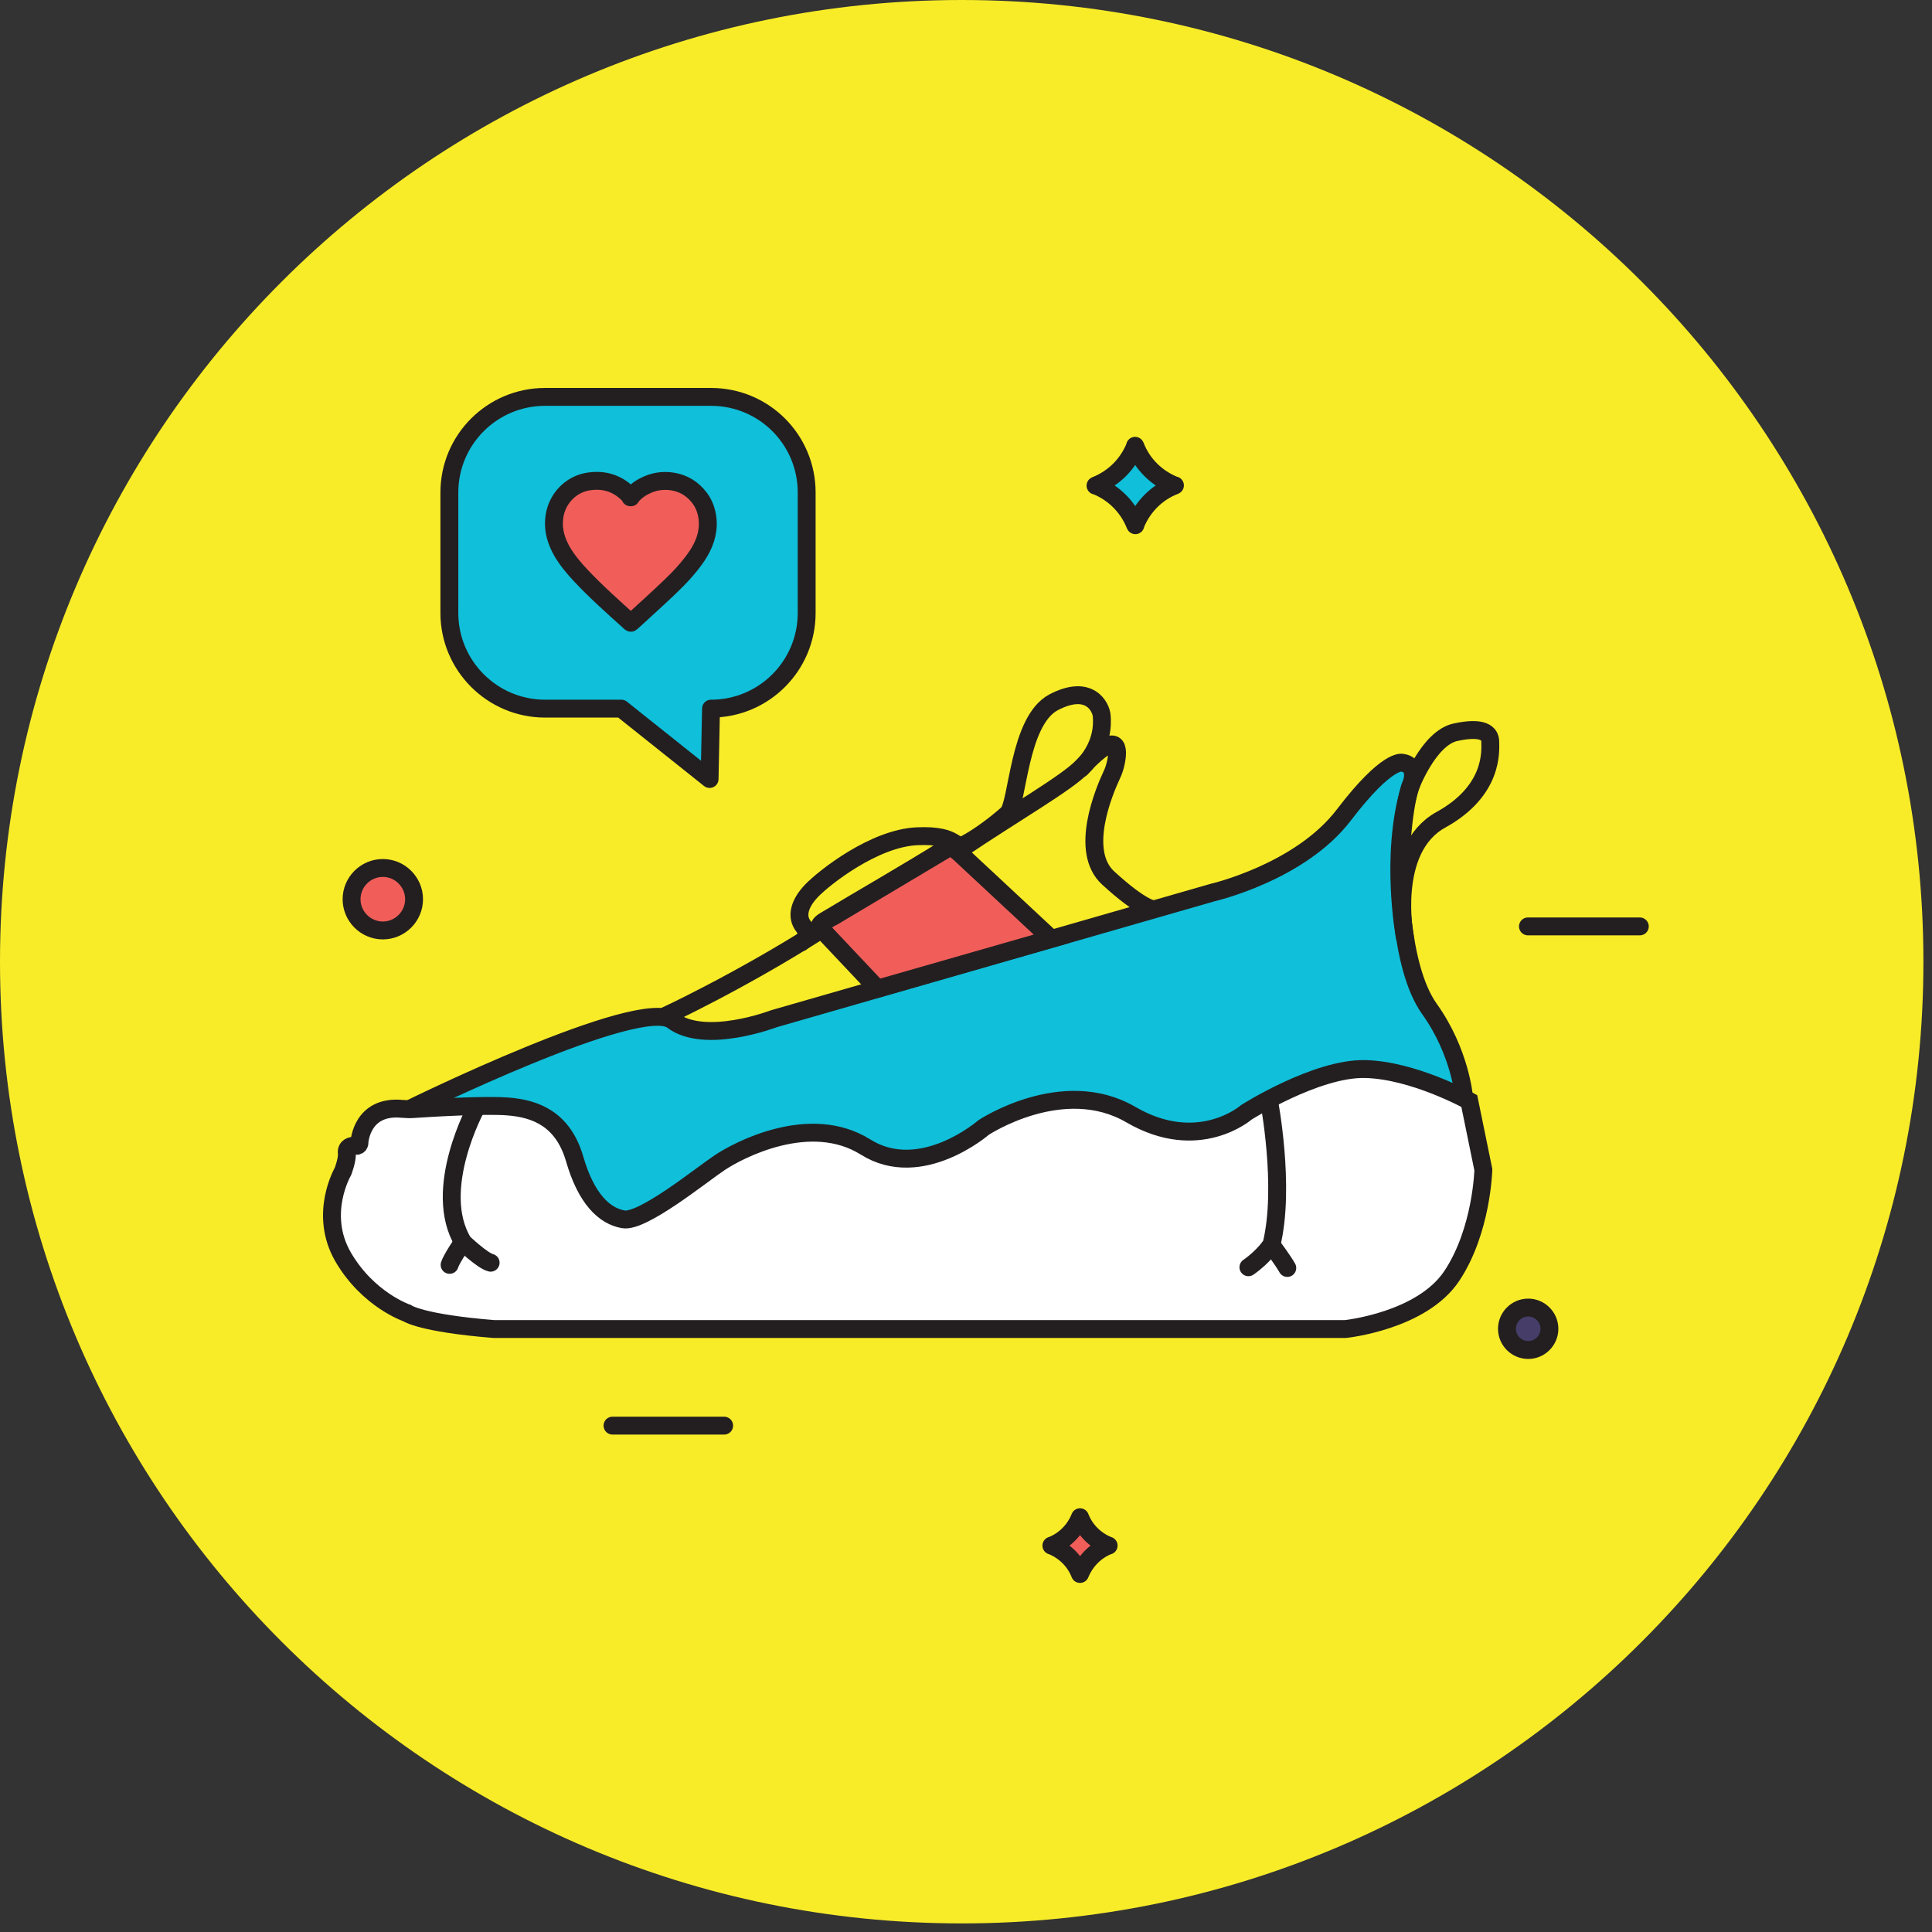
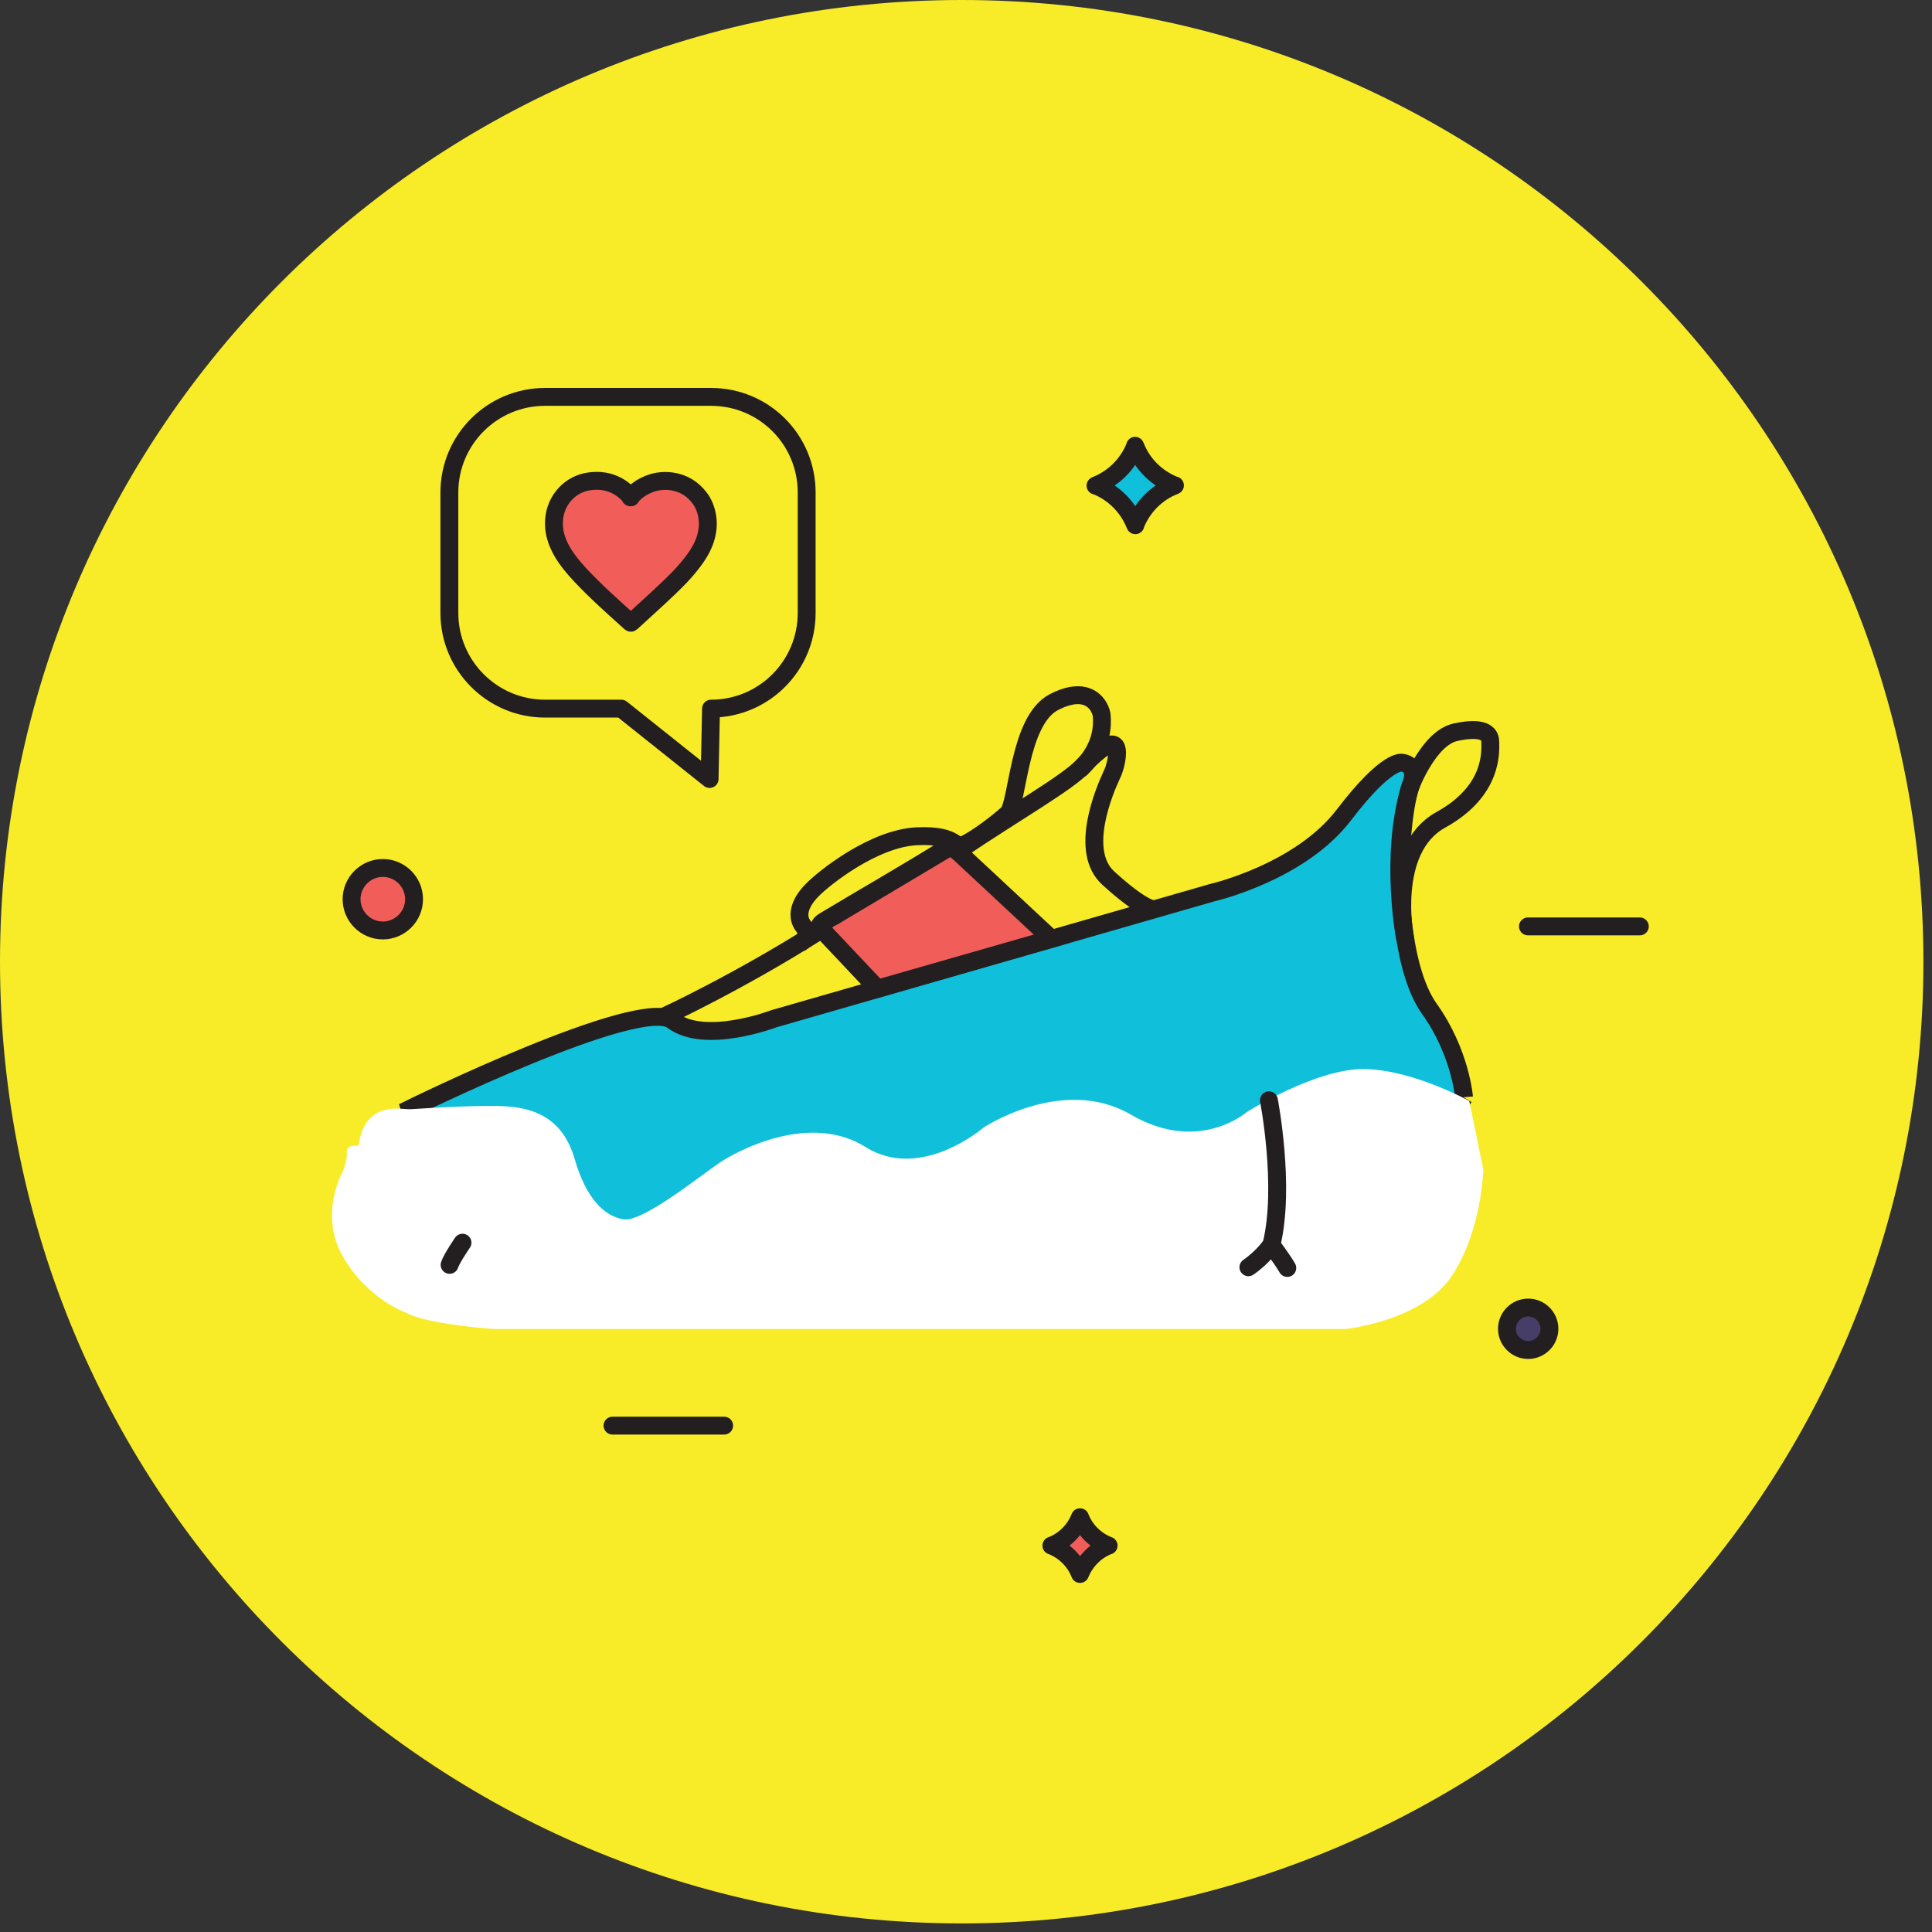
<svg xmlns="http://www.w3.org/2000/svg" width="81" height="81" viewBox="0 0 81 81" fill="none">
  <rect x="0" y="0" width="81" height="81" fill="#333333" stroke="none" />
  <path d="M40.32 80.64C62.588 80.64 80.64 62.588 80.64 40.32C80.64 18.052 62.588 0 40.32 0C18.052 0 0 18.052 0 40.32C0 62.588 18.052 80.64 40.32 80.64Z" fill="#F8EC28" />
-   <path d="M29.81 29.71C32.03 29.71 33.82 27.91 33.82 25.7V20.65C33.82 18.43 32.03 16.64 29.81 16.64H22.85C20.64 16.64 18.84 18.43 18.84 20.65V25.7C18.84 27.91 20.64 29.71 22.85 29.71H26.05L29.75 32.66L29.81 29.71Z" fill="#10BFDA" />
  <path d="M29.81 29.71C32.03 29.71 33.82 27.91 33.82 25.7V20.65C33.82 18.43 32.03 16.64 29.81 16.64H22.85C20.64 16.64 18.84 18.43 18.84 20.65V25.7C18.84 27.91 20.64 29.71 22.85 29.71H26.05L29.75 32.66L29.81 29.71Z" stroke="#231F20" stroke-width="0.75" stroke-linecap="round" stroke-linejoin="round" />
-   <path d="M48.35 38.12C48.35 38.12 47.89 38.12 46.46 36.81C45.23 35.68 46.29 33.18 46.61 32.49C46.69 32.33 46.74 32.16 46.78 31.99C46.9 31.43 46.95 30.49 45.39 32.13C44.73 32.83 42.59 34.04 40.19 35.66C39.87 35.88 39.91 35.41 39.72 35.53C38.04 36.58 36.3 37.57 34.57 38.61C34.19 38.84 34.47 38.95 34.28 39.07C30.88 41.22 27.8 42.64 27.8 42.64L29.96 46.38L48.34 42.41V38.12H48.35Z" fill="#F8EC28" />
  <path d="M48.35 38.12C48.35 38.12 47.89 38.12 46.46 36.81C45.23 35.68 46.29 33.18 46.61 32.49C46.69 32.33 46.74 32.16 46.78 31.99C46.9 31.43 46.95 30.49 45.39 32.13C44.73 32.83 42.59 34.04 40.19 35.66C39.87 35.88 39.91 35.41 39.72 35.53C38.04 36.58 36.3 37.57 34.57 38.61C34.19 38.84 34.47 38.95 34.28 39.07C30.88 41.22 27.8 42.64 27.8 42.64L29.96 46.38L48.34 42.41V38.12H48.35Z" stroke="#231F20" stroke-width="0.75" stroke-miterlimit="10" />
  <path d="M61.37 46.01L58.66 50.55L46.2 52.21L32.51 51.82L18.71 51.56L17.18 46.49C17.18 46.49 26.83 41.74 28.19 42.78C29.55 43.82 32.45 42.71 32.45 42.71L50.84 37.42C50.84 37.42 54.5 36.58 56.34 34.17C58.18 31.76 58.79 31.98 58.79 31.98C58.79 31.98 59.5 32.02 59.14 32.96C58.79 33.91 58.69 36.45 58.69 36.45C58.69 36.45 58.63 40.48 59.93 42.3C61.23 44.12 61.38 46 61.38 46" fill="#10BFDA" />
  <path d="M61.37 46.01L58.66 50.55L46.2 52.21L32.51 51.82L18.71 51.56L17.18 46.49C17.18 46.49 26.83 41.74 28.19 42.78C29.55 43.82 32.45 42.71 32.45 42.71L50.84 37.42C50.84 37.42 54.5 36.58 56.34 34.17C58.18 31.76 58.79 31.98 58.79 31.98C58.79 31.98 59.5 32.02 59.14 32.96C58.79 33.91 58.69 36.45 58.69 36.45C58.69 36.45 58.63 40.48 59.93 42.3C61.23 44.12 61.38 46 61.38 46" stroke="#231F20" stroke-width="0.75" stroke-miterlimit="10" />
  <path d="M16.89 46.49C17.03 46.5 17.17 46.51 17.3 46.5C18.03 46.45 20.34 46.31 21.3 46.39C22.45 46.48 23.6 46.91 24.09 48.58C24.57 50.25 25.33 50.98 26.13 51.12C26.93 51.27 29.4 49.26 30.18 48.74C30.96 48.22 33.96 46.63 36.29 48.09C38.62 49.55 41.24 47.27 41.24 47.27C41.24 47.27 44.56 45.07 47.41 46.73C50.26 48.39 52.26 46.63 52.26 46.63C52.26 46.63 55.18 44.78 57.22 44.82C59.26 44.86 61.6 46.16 61.6 46.16L62.19 49.04C62.19 49.04 62.13 51.59 60.87 53.49C59.61 55.39 56.41 55.72 56.41 55.72H20.7C17.62 55.47 17.06 55.05 17.06 55.05C17.06 55.05 15.43 54.5 14.38 52.69C13.34 50.88 14.38 49.11 14.38 49.11C14.38 49.11 14.57 48.61 14.54 48.35C14.51 48.09 14.72 48.02 14.9 48.04C15.09 48.06 15.07 47.89 15.07 47.89C15.07 47.89 15.15 46.32 16.87 46.49" fill="white" />
-   <path d="M16.89 46.49C17.03 46.5 17.17 46.51 17.3 46.5C18.03 46.45 20.34 46.31 21.3 46.39C22.45 46.48 23.6 46.91 24.09 48.58C24.57 50.25 25.33 50.98 26.13 51.12C26.93 51.27 29.4 49.26 30.18 48.74C30.96 48.22 33.96 46.63 36.29 48.09C38.62 49.55 41.24 47.27 41.24 47.27C41.24 47.27 44.56 45.07 47.41 46.73C50.26 48.39 52.26 46.63 52.26 46.63C52.26 46.63 55.18 44.78 57.22 44.82C59.26 44.86 61.6 46.16 61.6 46.16L62.19 49.04C62.19 49.04 62.13 51.59 60.87 53.49C59.61 55.39 56.41 55.72 56.41 55.72H20.7C17.62 55.47 17.06 55.05 17.06 55.05C17.06 55.05 15.43 54.5 14.38 52.69C13.34 50.88 14.38 49.11 14.38 49.11C14.38 49.11 14.57 48.61 14.54 48.35C14.51 48.09 14.72 48.02 14.9 48.04C15.09 48.06 15.07 47.89 15.07 47.89C15.07 47.89 15.15 46.32 16.87 46.49H16.89Z" stroke="#231F20" stroke-width="0.75" stroke-miterlimit="10" />
  <path d="M53.2 46.13C53.2 46.13 53.9 49.75 53.31 52.17C53.31 52.17 53 52.67 52.34 53.13" stroke="#231F20" stroke-width="0.75" stroke-linecap="round" stroke-linejoin="round" />
  <path d="M53.32 52.21C53.32 52.21 53.79 52.84 53.97 53.16" stroke="#231F20" stroke-width="0.75" stroke-linecap="round" stroke-linejoin="round" />
-   <path d="M19.99 46.39C19.99 46.39 18.07 49.87 19.42 52.09C19.42 52.09 20.23 52.86 20.57 52.94" stroke="#231F20" stroke-width="0.75" stroke-linecap="round" stroke-linejoin="round" />
  <path d="M19.39 52.1C19.39 52.1 18.93 52.77 18.85 53.03" stroke="#231F20" stroke-width="0.75" stroke-linecap="round" stroke-linejoin="round" />
  <path d="M40.13 35.69L40.01 35.59C39.89 35.4 39.69 35.59 39.69 35.59L34.93 38.43C34.39 38.67 34.47 38.99 34.47 38.99L36.79 41.45L44.08 39.36L40.13 35.68V35.69Z" fill="#F15E5A" />
  <path d="M40.13 35.69L40.01 35.59C39.89 35.4 39.69 35.59 39.69 35.59L34.93 38.43C34.39 38.67 34.47 38.99 34.47 38.99L36.79 41.45L44.08 39.36L40.13 35.68V35.69Z" stroke="#231F20" stroke-width="0.75" stroke-miterlimit="10" />
  <path d="M59.1 33.05C59.1 33.05 59.87 30.95 61.02 30.7C62.17 30.45 62.48 30.74 62.48 31.1C62.48 31.46 62.64 33.14 60.41 34.37C58.18 35.6 58.9 39.3 58.9 39.3C58.9 39.3 58.26 35.9 59.1 33.06V33.05Z" stroke="#231F20" stroke-width="0.75" stroke-linecap="round" stroke-linejoin="round" />
  <path d="M33.59 39.51C33.59 39.51 34.01 39.24 33.69 38.84C33.37 38.44 33.5 37.89 34.03 37.34C34.56 36.79 36.65 35.14 38.45 35.06C40.25 34.98 39.93 35.67 40.51 35.37C41.07 35.07 41.81 34.51 42.25 34.11C42.68 33.71 42.69 30.22 44.18 29.44C45.68 28.66 46.16 29.64 46.19 30.01C46.22 30.38 46.24 31.3 45.33 32.21" stroke="#231F20" stroke-width="0.75" stroke-linecap="round" stroke-linejoin="round" />
  <path d="M26.43 20.85C26.61 20.64 26.81 20.48 27.04 20.37C27.39 20.19 27.76 20.13 28.15 20.18C28.65 20.25 29.04 20.49 29.34 20.89C29.54 21.16 29.64 21.47 29.67 21.81C29.71 22.37 29.52 22.86 29.22 23.31C28.89 23.8 28.48 24.23 28.06 24.63C27.55 25.12 27.02 25.59 26.5 26.07C26.49 26.08 26.47 26.1 26.45 26.11C26.44 26.11 26.43 26.1 26.42 26.09C25.72 25.46 25.01 24.83 24.36 24.14C24.06 23.82 23.78 23.49 23.56 23.11C23.33 22.7 23.19 22.27 23.23 21.79C23.29 20.95 23.92 20.28 24.72 20.18C25.38 20.09 25.94 20.29 26.4 20.78C26.42 20.8 26.43 20.82 26.45 20.85" fill="#F15E5A" />
  <path d="M26.43 20.85C26.61 20.64 26.81 20.48 27.04 20.37C27.39 20.19 27.76 20.13 28.15 20.18C28.65 20.25 29.04 20.49 29.34 20.89C29.54 21.16 29.64 21.47 29.67 21.81C29.71 22.37 29.52 22.86 29.22 23.31C28.89 23.8 28.48 24.23 28.06 24.63C27.55 25.12 27.02 25.59 26.5 26.07C26.49 26.08 26.47 26.1 26.45 26.11C26.44 26.11 26.43 26.1 26.42 26.09C25.72 25.46 25.01 24.83 24.36 24.14C24.06 23.82 23.78 23.49 23.56 23.11C23.33 22.7 23.19 22.27 23.23 21.79C23.29 20.95 23.92 20.28 24.72 20.18C25.38 20.09 25.94 20.29 26.4 20.78C26.42 20.8 26.43 20.82 26.45 20.85H26.43Z" stroke="#231F20" stroke-width="0.75" stroke-linecap="round" stroke-linejoin="round" />
  <path d="M46.47 64.8C45.93 65.01 45.5 65.45 45.28 65.99C45.07 65.45 44.64 65.02 44.09 64.8C44.63 64.59 45.06 64.16 45.28 63.61C45.49 64.15 45.92 64.58 46.47 64.8Z" fill="#F15E5A" />
  <path d="M46.47 64.8H46.48M46.47 64.8C45.93 65.01 45.5 65.45 45.28 65.99C45.07 65.45 44.64 65.02 44.09 64.8M46.47 64.8C45.92 64.58 45.49 64.15 45.28 63.61C45.06 64.16 44.63 64.59 44.09 64.8M44.09 64.8H44.08" stroke="#231F20" stroke-width="0.75" stroke-linecap="round" stroke-linejoin="round" />
  <path d="M64.96 55.71C64.96 56.2 64.56 56.6 64.07 56.6C63.58 56.6 63.18 56.2 63.18 55.71C63.18 55.22 63.58 54.82 64.07 54.82C64.56 54.82 64.96 55.22 64.96 55.71Z" fill="#463D69" />
  <path d="M64.96 55.71C64.96 56.2 64.56 56.6 64.07 56.6C63.58 56.6 63.18 56.2 63.18 55.71C63.18 55.22 63.58 54.82 64.07 54.82C64.56 54.82 64.96 55.22 64.96 55.71Z" stroke="#231F20" stroke-width="0.75" stroke-miterlimit="10" />
  <path d="M17.36 37.7C17.36 38.42 16.77 39.01 16.05 39.01C15.33 39.01 14.74 38.42 14.74 37.7C14.74 36.98 15.33 36.39 16.05 36.39C16.77 36.39 17.36 36.98 17.36 37.7Z" fill="#F15E5A" />
  <path d="M17.36 37.7C17.36 38.42 16.77 39.01 16.05 39.01C15.33 39.01 14.74 38.42 14.74 37.7C14.74 36.98 15.33 36.39 16.05 36.39C16.77 36.39 17.36 36.98 17.36 37.7Z" stroke="#231F20" stroke-width="0.75" stroke-linecap="round" stroke-linejoin="round" />
  <path d="M25.68 59.77H30.36" stroke="#231F20" stroke-width="0.75" stroke-linecap="round" stroke-linejoin="round" />
  <path d="M64.06 38.84H68.75" stroke="#231F20" stroke-width="0.75" stroke-linecap="round" stroke-linejoin="round" />
  <path d="M49.24 20.35H49.26L49.24 20.36C48.49 20.65 47.9 21.25 47.6 22V22.02L47.59 22C47.29 21.25 46.7 20.66 45.95 20.36H45.93L45.95 20.35C46.7 20.05 47.29 19.46 47.59 18.71V18.69L47.6 18.71C47.89 19.46 48.49 20.05 49.24 20.35Z" fill="#10BFDA" />
  <path d="M49.24 20.35H49.26L49.24 20.36C48.49 20.65 47.9 21.25 47.6 22V22.02L47.59 22C47.29 21.25 46.7 20.66 45.95 20.36H45.93L45.95 20.35C46.7 20.05 47.29 19.46 47.59 18.71V18.69L47.6 18.71C47.89 19.46 48.49 20.05 49.24 20.35Z" stroke="#231F20" stroke-width="0.75" stroke-linecap="round" stroke-linejoin="round" />
</svg>